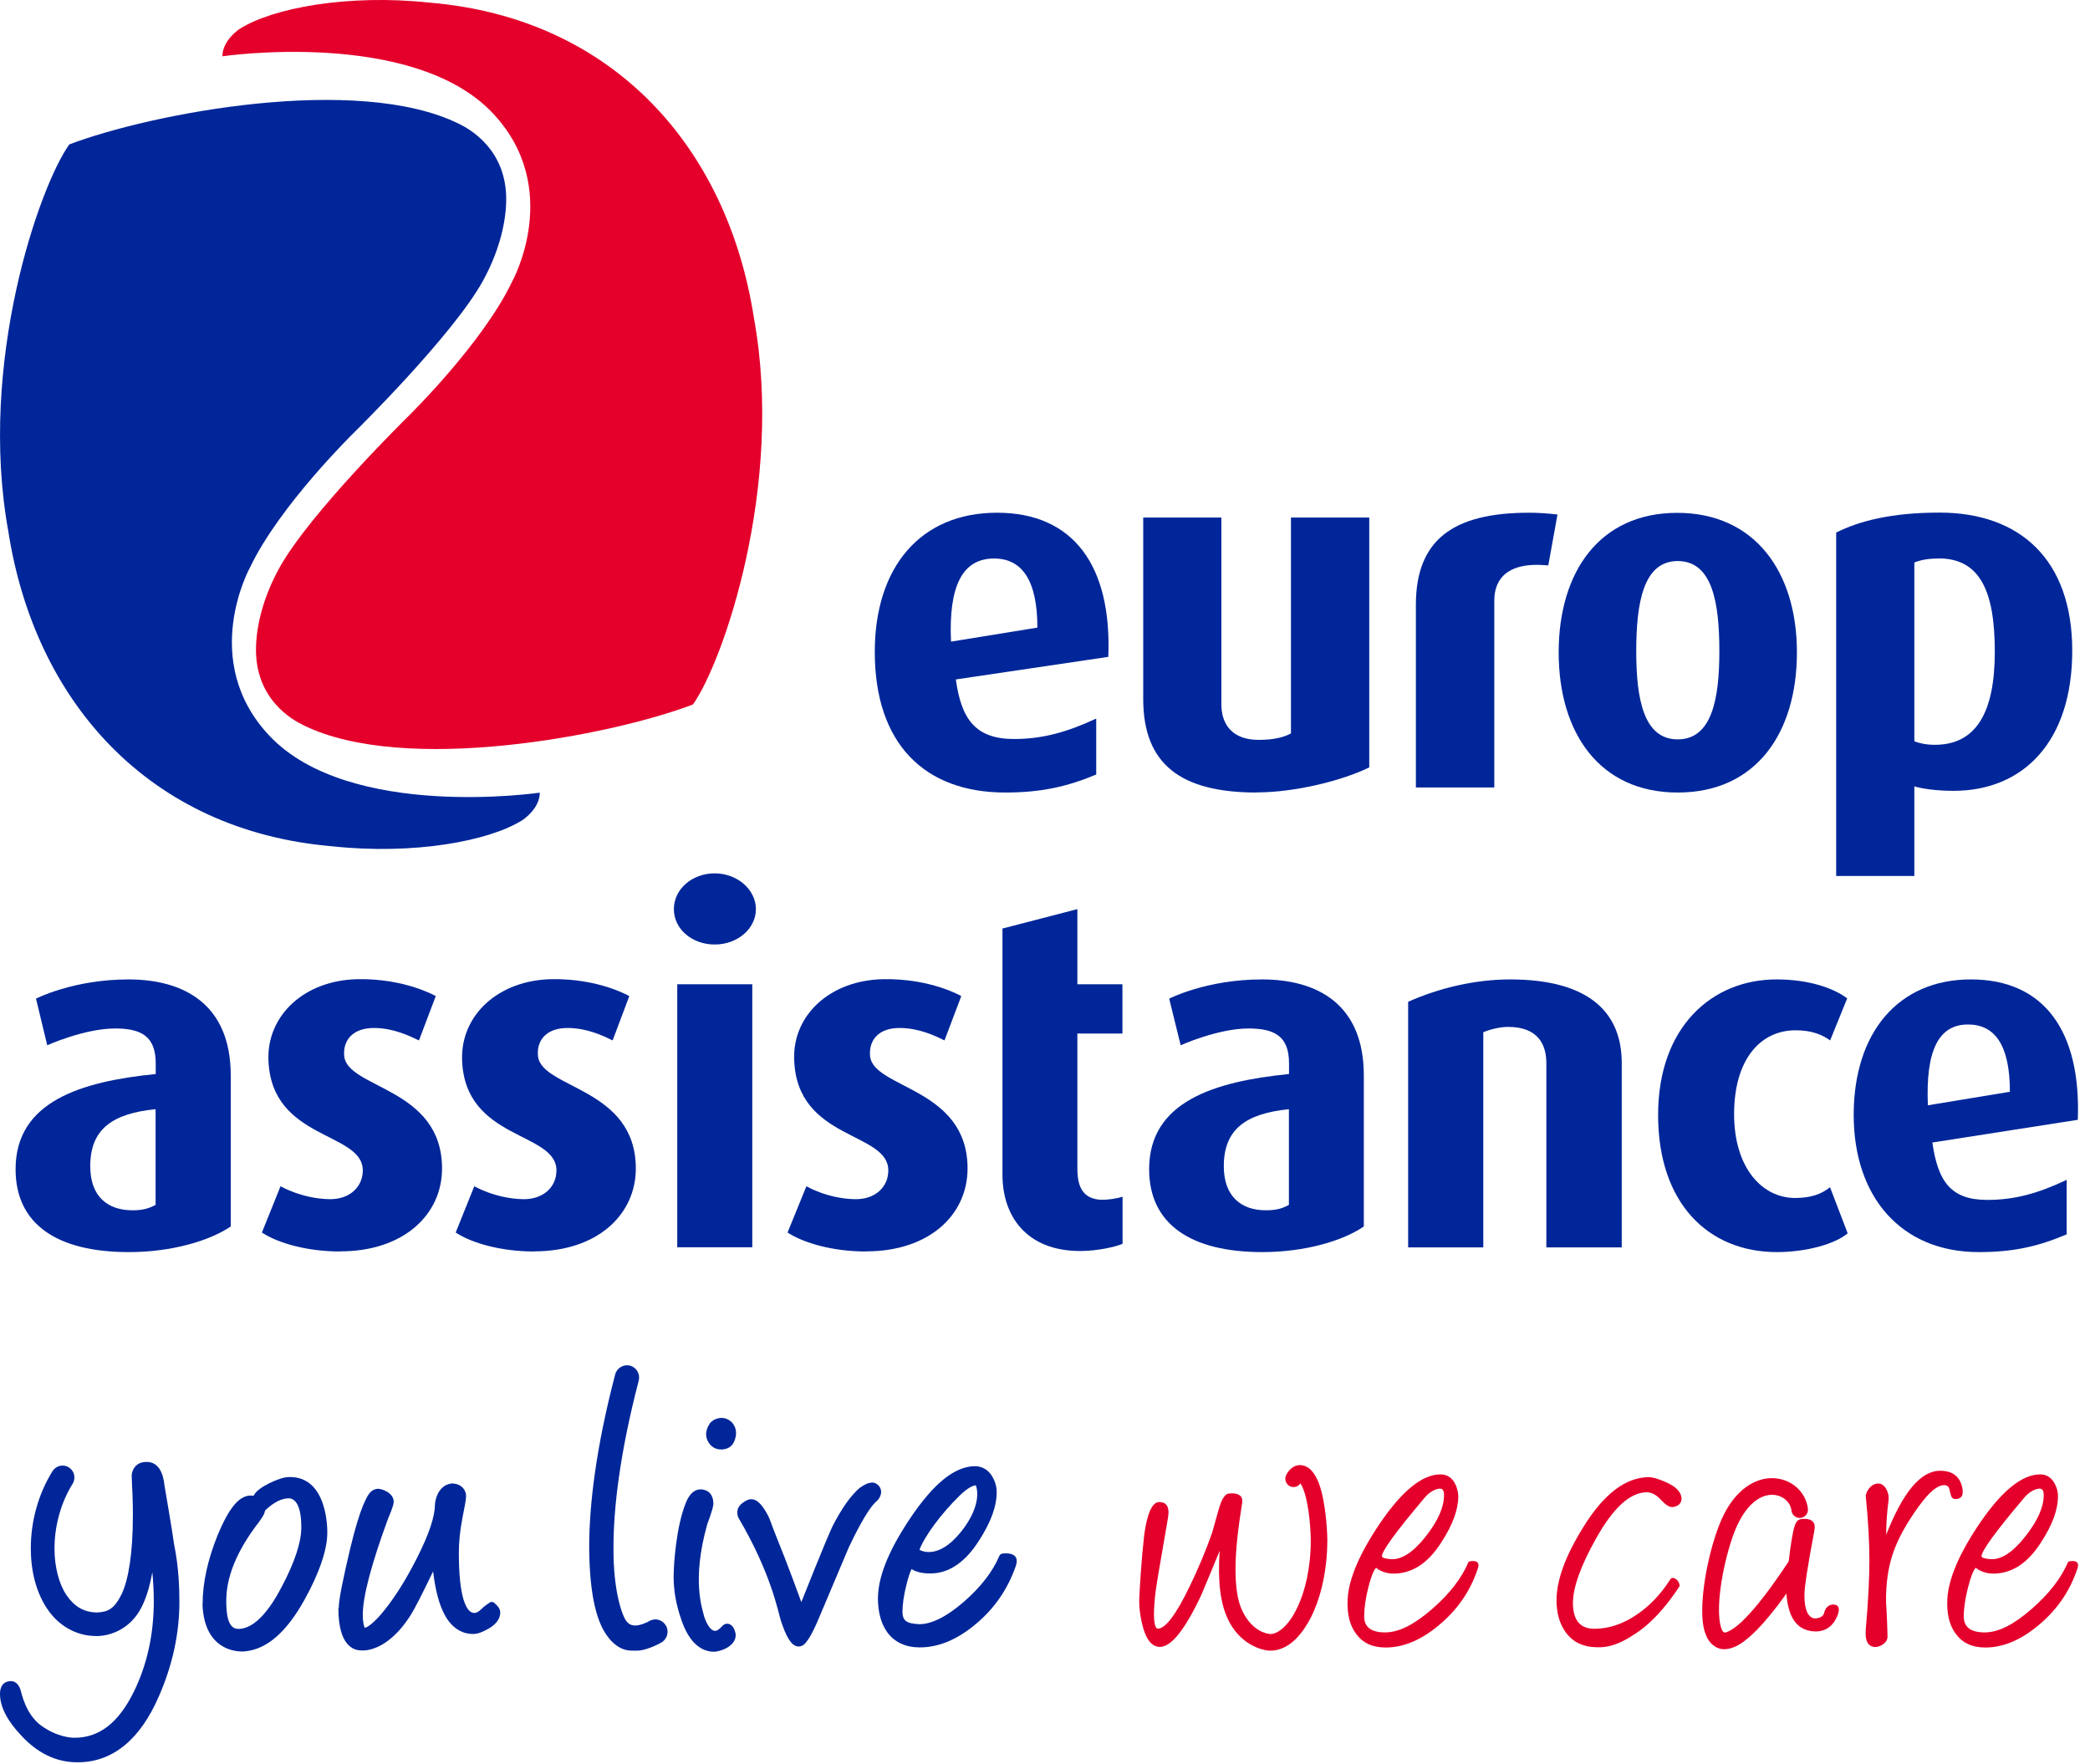
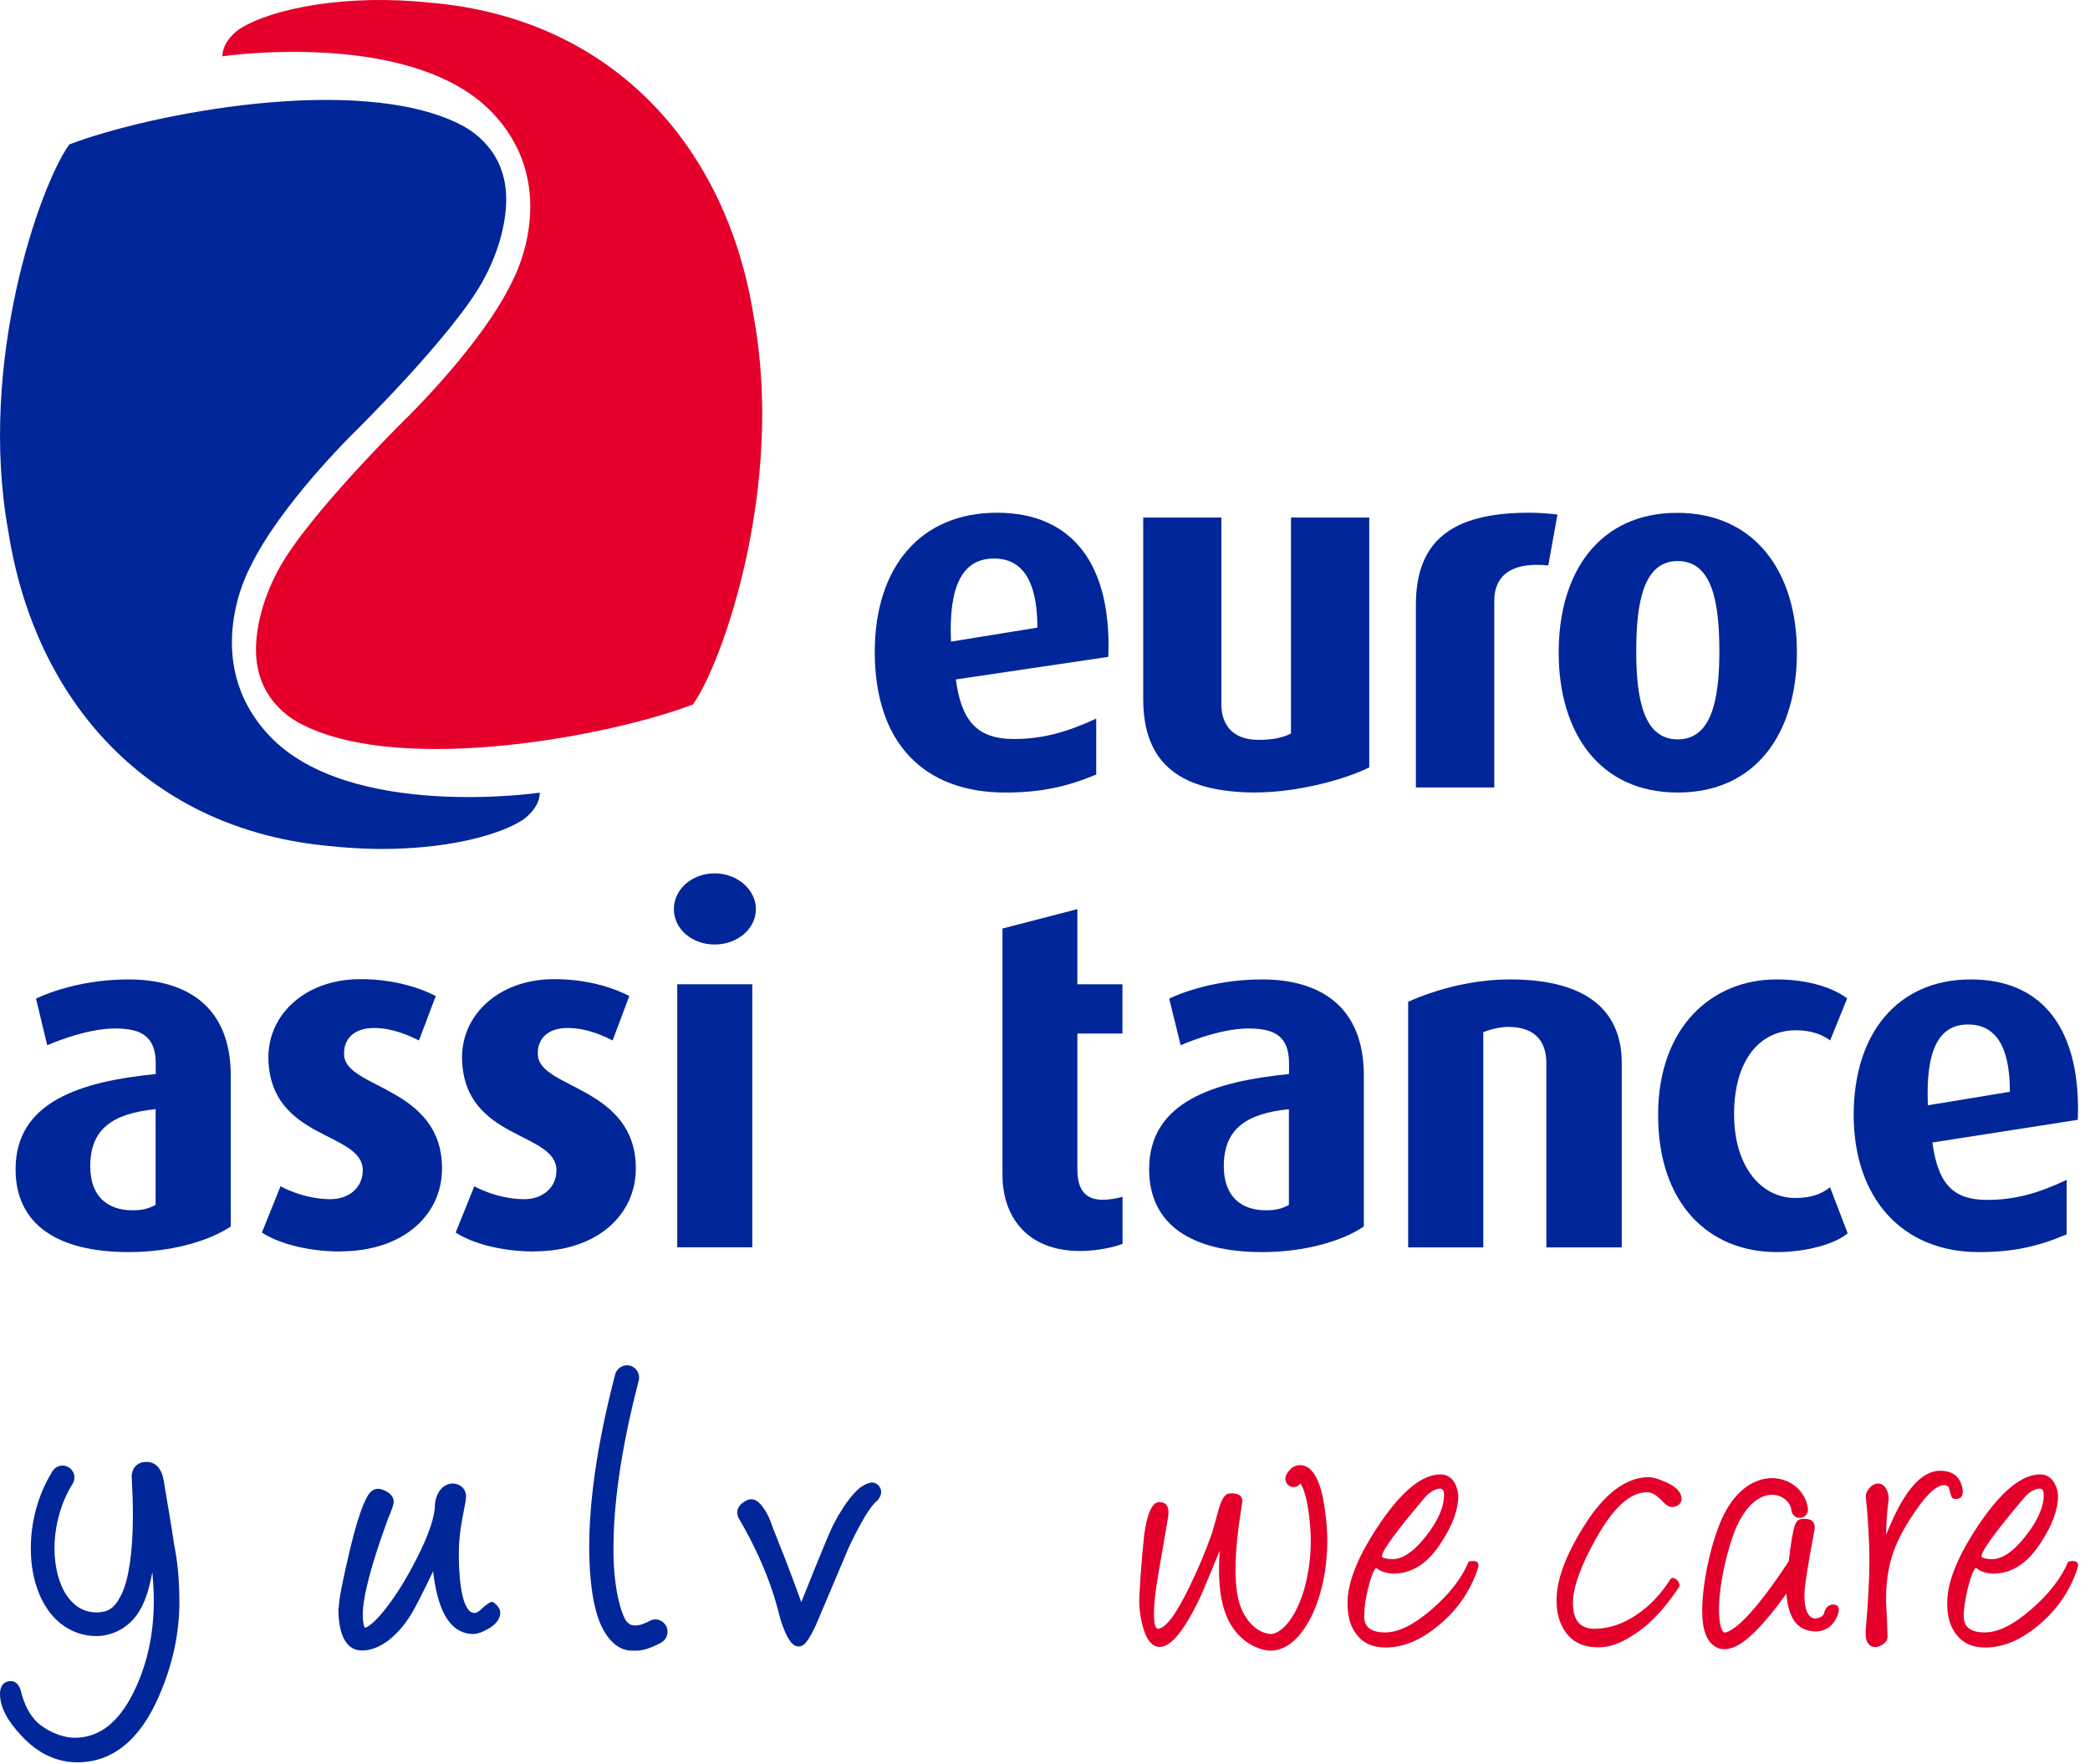
<svg xmlns="http://www.w3.org/2000/svg" width="173" height="146" viewBox="0 0 173 146" fill="none">
  <g clip-path="url(#clip0_152_53)">
    <path d="M59.16 78.18C57.28 78.18 55.78 76.9 55.78 75.25C55.78 73.6 57.29 72.29 59.16 72.29C61.03 72.29 62.57 73.64 62.57 75.25C62.57 76.86 61.06 78.18 59.16 78.18Z" fill="#002699" />
    <path d="M44.21 103.59C41.51 103.59 39.07 102.91 37.72 102.02L39.26 98.19C39.26 98.19 41.03 99.22 43.3 99.26C44.96 99.29 46.06 98.26 46.06 96.88C46.06 93.65 38.48 94.41 38.25 87.75C38.12 84.05 41.23 81.13 45.66 81.05C49.57 80.98 52.09 82.45 52.09 82.45L50.71 86.12C49.94 85.74 48.65 85.12 47.08 85.09C45.2 85.05 44.41 86.14 44.53 87.4C44.78 90.12 52.63 90 52.63 96.72C52.63 100.53 49.46 103.58 44.21 103.58" fill="#002699" />
-     <path d="M71.69 103.59C68.98 103.59 66.56 102.91 65.19 102.02L66.75 98.19C66.75 98.19 68.49 99.22 70.77 99.26C72.44 99.29 73.53 98.26 73.53 96.88C73.53 93.65 65.98 94.41 65.74 87.75C65.58 84.05 68.69 81.13 73.12 81.05C77.06 80.98 79.57 82.45 79.57 82.45L78.18 86.12C77.42 85.74 76.12 85.12 74.56 85.09C72.68 85.05 71.91 86.14 72.02 87.4C72.25 90.12 80.09 90 80.09 96.72C80.09 100.53 76.95 103.58 71.69 103.58" fill="#002699" />
    <path d="M28.16 103.59C25.47 103.59 23.02 102.91 21.68 102.02L23.22 98.19C23.22 98.19 24.99 99.22 27.27 99.26C28.92 99.29 30.03 98.26 30.03 96.88C30.03 93.65 22.46 94.41 22.22 87.75C22.09 84.05 25.19 81.13 29.62 81.05C33.53 80.98 36.07 82.45 36.07 82.45L34.68 86.12C33.88 85.74 32.61 85.12 31.06 85.09C29.17 85.05 28.38 86.14 28.49 87.4C28.73 90.12 36.59 90 36.59 96.72C36.59 100.53 33.42 103.58 28.16 103.58" fill="#002699" />
    <path d="M82.97 76.86L89.18 75.25V81.47H92.91V85.55H89.18V96.77C89.18 98.42 89.78 99.25 91.16 99.31C91.68 99.32 92.4 99.22 92.92 99.06V102.95C92.4 103.19 90.86 103.55 89.42 103.55C84.92 103.55 82.98 100.61 82.98 97.25V76.85L82.97 76.86Z" fill="#002699" />
    <path d="M106.7 91.81C103.13 92.17 101.3 93.47 101.3 96.53C101.3 99.07 102.78 100.18 104.78 100.18C105.67 100.18 106.17 100.02 106.69 99.73V91.81H106.7ZM104.49 103.64C98.53 103.64 95.12 101.3 95.12 96.78C95.12 91.18 100.51 89.52 106.7 88.9V88.02C106.7 85.78 105.52 85.13 103.34 85.13C100.81 85.13 97.73 86.52 97.73 86.52L96.78 82.66C96.78 82.66 99.87 81.07 104.46 81.07C109.05 81.07 112.89 83.12 112.89 89.02V101.52C111.19 102.69 108.06 103.64 104.49 103.64Z" fill="#002699" />
    <path d="M128 103.24V88.01C128 86.48 127.33 85 124.83 85C124.23 85 123.43 85.17 122.78 85.44V103.25H116.56V82.92C119.08 81.8 122.06 81.07 124.99 81.07C131.8 81.07 134.24 84.03 134.24 87.98V103.25H128V103.24Z" fill="#002699" />
    <path d="M159.58 91.49C159.39 87 160.44 84.8 162.9 84.8C165.11 84.8 166.37 86.48 166.37 90.37L159.57 91.49H159.58ZM163.14 81.07C157.12 81.07 153.44 85.48 153.44 92.29C153.44 99.1 157.39 103.64 163.79 103.64C166.67 103.64 168.72 103.17 171.07 102.17V97.66C168.7 98.78 166.77 99.32 164.49 99.32C161.44 99.32 160.41 97.75 159.95 94.57L171.99 92.69C172.27 85.35 169.2 81.07 163.14 81.07Z" fill="#002699" />
    <path d="M147.09 103.64C141.4 103.64 137.25 99.6 137.25 92.29C137.25 84.98 141.73 81.07 147.05 81.07C149.81 81.07 151.84 81.83 152.9 82.64L151.49 86.12C150.88 85.68 150.04 85.28 148.64 85.28C145.65 85.28 143.54 87.77 143.54 92.22C143.54 96.67 145.86 99.16 148.59 99.16C149.9 99.16 150.78 98.84 151.48 98.27L152.94 102.08C151.92 102.97 149.5 103.64 147.09 103.64Z" fill="#002699" />
    <path d="M12.88 91.81C9.29 92.17 7.47 93.47 7.47 96.53C7.47 99.07 8.94 100.18 10.97 100.18C11.84 100.18 12.35 100.02 12.88 99.73V91.81ZM10.67 103.64C4.69 103.64 1.29 101.31 1.29 96.78C1.29 91.18 6.69 89.52 12.89 88.9V88.02C12.89 85.78 11.69 85.13 9.53 85.13C6.99 85.13 3.91 86.52 3.91 86.52L2.98 82.66C2.98 82.66 6.06 81.07 10.64 81.07C15.22 81.07 19.1 83.12 19.1 89.02V101.52C17.37 102.69 14.24 103.64 10.68 103.64" fill="#002699" />
    <path d="M62.27 81.47H56.06V103.24H62.27V81.47Z" fill="#002699" />
    <path d="M126.57 42.44C120.27 42.44 117.2 44.69 117.2 50.07V65.18H123.69V49.72C123.69 48.11 124.55 46.92 126.73 46.77C127.19 46.74 127.68 46.76 128.16 46.8L128.92 42.59C128.1 42.49 127.32 42.44 126.57 42.44Z" fill="#002699" />
    <path d="M104.02 65.6C97.73 65.6 94.63 63.25 94.63 57.86V42.84H101.1V58.31C101.1 59.92 101.97 61.24 104.17 61.24C105.32 61.24 106.15 61.08 106.86 60.71V42.84H113.34V63.52C111.12 64.61 107.22 65.59 104.01 65.59" fill="#002699" />
    <path d="M138.87 46.44C136.02 46.44 135.44 49.92 135.44 53.91C135.44 57.9 136.07 61.2 138.87 61.2C141.67 61.2 142.32 57.94 142.32 53.91C142.32 49.88 141.74 46.44 138.87 46.44ZM138.87 65.6C132.41 65.6 129.02 60.67 129.02 54C129.02 47.33 132.41 42.45 138.83 42.45C145.25 42.45 148.74 47.33 148.74 54C148.74 60.67 145.36 65.6 138.88 65.6" fill="#002699" />
-     <path d="M160.47 46.23C159.58 46.23 159 46.35 158.46 46.56V61.36C158.88 61.52 159.44 61.65 160.15 61.65C163.59 61.65 165.12 58.96 165.12 53.94C165.12 48.92 163.89 46.22 160.46 46.22L160.47 46.23ZM161.7 65.46C160.33 65.46 159.11 65.29 158.46 65.09V72.51H151.99V44.08C153.9 43.13 156.54 42.43 160.54 42.43C167.22 42.43 171.53 46.34 171.53 53.86C171.53 61.38 167.49 65.46 161.7 65.46Z" fill="#002699" />
    <path d="M78.72 53.1C78.51 48.5 79.67 46.23 82.28 46.23C84.57 46.23 85.87 47.99 85.87 51.95L78.72 53.11V53.1ZM82.53 42.44C76.19 42.44 72.41 46.94 72.41 53.96C72.41 61.57 76.54 65.6 83.21 65.6C86.16 65.6 88.32 65.12 90.74 64.11V59.48C88.3 60.61 86.28 61.17 83.94 61.17C80.74 61.17 79.57 59.52 79.12 56.24L91.74 54.37C92.04 46.81 88.84 42.44 82.53 42.44Z" fill="#002699" />
    <path d="M5.74 11.95C3.27 15.38 -1.85 30.03 0.69 43.99C2.88 58.04 12.3 68.76 27.5 70.05C34.3 70.78 40.52 69.61 43.25 67.88C43.3 67.85 44.68 66.93 44.68 65.61C44.68 65.61 28.91 67.93 22.29 60.89C16.43 54.66 20.69 46.98 20.69 46.98C23.15 41.8 29.38 35.73 29.38 35.73C29.38 35.73 37.44 27.81 39.95 23.29C41.2 21.04 41.86 18.68 41.9 16.65C41.98 12.4 38.9 10.69 37.97 10.24C29.57 6.1 12.51 9.38 5.75 11.95" fill="#002699" />
    <path d="M57.35 58.32C59.82 54.89 64.95 40.24 62.4 26.28C60.21 12.23 50.79 1.51 35.59 0.22C28.79 -0.51 22.57 0.66 19.84 2.39C19.79 2.42 18.41 3.34 18.41 4.66C18.41 4.66 34.18 2.34 40.8 9.38C46.66 15.61 42.4 23.29 42.4 23.29C39.94 28.47 33.71 34.54 33.71 34.54C33.71 34.54 25.65 42.46 23.14 46.98C21.89 49.23 21.23 51.59 21.19 53.62C21.11 57.87 24.19 59.58 25.12 60.03C33.52 64.17 50.58 60.89 57.34 58.32" fill="#E4002B" />
    <path d="M119.05 123.23C118.62 123.33 118.24 123.59 117.89 124.01C115.56 126.77 114.39 128.37 114.39 128.82C114.39 128.94 114.65 129.02 115.16 129.06C116.04 129.1 116.99 128.48 118.02 127.17C119.03 125.89 119.53 124.75 119.53 123.75C119.53 123.32 119.37 123.15 119.04 123.24L119.05 123.23ZM113.91 129.77C113.71 129.95 113.49 130.5 113.26 131.41C113.03 132.32 112.92 133.12 112.92 133.8C112.92 134.68 113.5 135.12 114.65 135.12C115.8 135.12 117.06 134.47 118.56 133.17C120.01 131.91 121.01 130.6 121.57 129.26C121.57 129.26 122.62 128.96 122.33 129.83C121.69 131.76 120.59 133.3 119.06 134.56C117.61 135.76 116.16 136.37 114.7 136.37C113.62 136.37 112.81 136 112.26 135.25C111.72 134.54 111.49 133.58 111.55 132.37C111.64 130.68 112.54 128.58 114.24 126.07C116.07 123.39 117.73 122.04 119.24 122.04C120.48 122.04 120.71 123.47 120.71 123.85C120.71 124.96 120.24 126.23 119.31 127.66C118.21 129.39 116.95 130.18 115.52 130.25C114.43 130.3 113.9 129.76 113.9 129.76" fill="#E4002B" />
    <path d="M168.68 123.23C168.25 123.33 167.87 123.59 167.52 124.01C165.19 126.77 164.02 128.37 164.02 128.82C164.02 128.94 164.28 129.02 164.79 129.06C165.67 129.1 166.62 128.48 167.65 127.17C168.66 125.89 169.17 124.75 169.17 123.75C169.17 123.32 169.01 123.15 168.68 123.24V123.23ZM163.55 129.77C163.35 129.95 163.13 130.5 162.9 131.41C162.67 132.32 162.55 133.12 162.55 133.8C162.55 134.68 163.13 135.12 164.28 135.12C165.43 135.12 166.69 134.47 168.18 133.17C169.63 131.91 170.63 130.6 171.2 129.26C171.2 129.26 172.25 128.96 171.96 129.83C171.32 131.76 170.22 133.3 168.7 134.56C167.25 135.76 165.8 136.37 164.34 136.37C163.26 136.37 162.45 136 161.9 135.25C161.36 134.54 161.13 133.58 161.19 132.37C161.28 130.68 162.18 128.58 163.88 126.07C165.71 123.39 167.38 122.04 168.88 122.04C169.39 122.04 169.77 122.28 170.05 122.75C170.25 123.1 170.35 123.47 170.35 123.85C170.35 124.96 169.88 126.23 168.95 127.66C167.85 129.39 166.59 130.18 165.16 130.25C164.07 130.3 163.55 129.76 163.55 129.76" fill="#E4002B" />
    <path d="M138.43 124.74C138.17 124.77 137.85 124.54 137.47 124.13C137.08 123.72 136.7 123.52 136.32 123.52C134.94 123.52 133.53 124.8 132.1 127.37C130.83 129.64 130.2 131.41 130.2 132.69C130.2 134.11 130.8 134.82 131.98 134.82C133.16 134.82 134.33 134.43 135.48 133.65C136.55 132.93 137.46 131.97 138.22 130.79C138.29 130.67 138.38 130.58 138.49 130.61C138.95 130.7 139.08 131.22 139.01 131.32C137.03 134.34 135.39 135.2 135.17 135.35C133.64 136.36 132.72 136.35 132.22 136.35C131.05 136.34 130.17 135.92 129.58 135.08C129.09 134.38 128.84 133.51 128.84 132.46C128.84 130.8 129.58 128.78 131.06 126.4C132.76 123.65 134.57 122.28 136.48 122.27C136.81 122.27 137.28 122.41 137.91 122.69C138.73 123.05 139.15 123.49 139.19 124.01C139.21 124.23 139.1 124.68 138.42 124.75" fill="#E4002B" />
    <path d="M156.11 127.09C157.5 123.52 158.99 121.74 160.59 121.74C161.64 121.74 162.26 122.23 162.44 123.2C162.54 123.79 162.35 124.08 161.87 124.08C161.71 124.08 161.59 124.02 161.53 123.88C161.46 123.72 161.36 123.27 161.36 123.27C161.31 123.04 161.16 122.93 160.92 122.93C160.37 122.93 159.67 123.52 158.82 124.69C157.82 126.08 157.12 127.34 156.72 128.49C156.29 129.71 156.09 131.11 156.12 132.69C156.12 132.75 156.2 133.67 156.24 135.45C156.25 136.08 155.48 136.33 155.26 136.33C154.63 136.33 154.36 135.84 154.44 134.86C154.64 132.58 154.74 130.68 154.74 129.17C154.74 127.66 154.64 125.84 154.44 123.85C154.42 123.62 154.74 122.88 155.38 122.8C155.75 122.76 156.02 122.99 156.19 123.36C156.31 123.64 156.36 123.89 156.33 124.12C156.18 125.3 156.12 126.3 156.13 127.1" fill="#E4002B" />
    <path d="M108.95 122.28C108.68 121.83 108.37 121.32 107.62 121.27C107.07 121.27 106.7 121.66 106.48 122.06C106.3 122.39 106.41 122.81 106.74 123C107.06 123.18 107.45 123.08 107.64 122.78C108.3 123.77 108.5 126.47 108.5 127.52C108.5 129.75 108.03 131.77 107.33 133.17C106.64 134.6 105.74 135.28 105.14 135.25C105.02 135.25 103.7 135.14 102.84 133.35C102.41 132.47 102.27 131.25 102.27 129.87C102.27 128.22 102.51 126.33 102.82 124.4C102.97 123.46 101.82 123.62 101.77 123.62C101.43 123.62 101.15 124.02 100.91 124.82C100.67 125.69 100.47 126.37 100.34 126.85C99.83 128.31 99.21 129.8 98.47 131.32C97.35 133.64 96.47 134.81 95.84 134.81C95.57 134.81 95.45 134.07 95.56 132.69C95.62 131.51 96.13 128.95 96.68 125.63C96.85 124.62 96.47 124.33 95.96 124.33C95.38 124.33 94.96 125.23 94.71 127.06C94.48 129.19 94.37 130.95 94.31 132.16C94.27 132.83 94.34 133.6 94.55 134.46C94.85 135.7 95.34 136.32 96.01 136.32C96.95 136.32 98.09 134.89 99.43 132.04C100.06 130.55 100.56 129.33 100.96 128.36C100.77 131.07 101.07 132.75 101.59 133.92C102.62 136.2 104.57 136.63 105.14 136.63C106.63 136.63 107.75 135.39 108.56 133.78C109.36 132.14 109.86 129.94 109.87 127.52C109.87 126.38 109.64 123.49 108.94 122.28" fill="#E4002B" />
    <path d="M151.82 132.81C151.37 132.79 151.1 133.06 150.98 133.54C150.88 133.93 150.3 133.99 150.12 133.95C149.62 133.81 149.36 133.17 149.36 132.02C149.36 131.39 149.63 129.62 150.18 126.72C150.32 126.06 150.04 125.72 149.36 125.72C148.88 125.72 148.74 125.84 148.58 126.23C148.4 126.68 148.21 127.96 148.06 129.24C146.58 131.48 145.4 133 144.48 133.93C143.57 134.88 142.91 135.15 142.76 135.13C142.4 135.07 142.29 133.97 142.29 133.28C142.27 131.03 143.13 127.54 143.92 126.01C144.83 124.23 145.89 123.73 146.68 123.73C147.55 123.73 148.22 124.34 148.29 125.04C148.34 125.42 148.68 125.69 149.05 125.64C149.43 125.6 149.7 125.25 149.65 124.87C149.47 123.42 148.19 122.35 146.67 122.35C145.25 122.35 143.72 123.3 142.68 125.39C141.76 127.24 140.92 130.72 140.9 133.28C140.9 134.07 140.97 134.77 141.22 135.36C141.43 135.93 141.98 136.51 142.71 136.51C142.72 136.51 142.73 136.51 142.74 136.51C143.63 136.48 144.41 135.93 145.44 134.9C146.14 134.18 146.95 133.2 147.87 131.91C147.99 133.56 148.52 134.55 149.45 134.89C149.71 134.99 151.38 135.52 152.1 133.72C152.17 133.54 152.42 132.85 151.8 132.82" fill="#E4002B" />
-     <path d="M21.32 126.13C19.57 128.44 18.72 130.57 18.73 132.52C18.73 133.37 18.79 134.83 19.71 134.83C20.81 134.85 22.06 133.77 23.31 131.36C24.41 129.29 24.94 127.63 24.94 126.45C24.95 124.27 24.24 124.03 23.91 124.02C23.34 124.02 22.68 124.32 21.94 125.03C21.89 125.36 21.68 125.64 21.33 126.13H21.32ZM16.77 132.8C16.77 131.01 17.2 129.08 18.03 127.03C18.89 125 19.78 123.6 20.99 123.81C21.19 123.41 21.65 123.1 22.27 122.78C22.97 122.45 23.48 122.27 23.91 122.26C27.2 122.17 27.09 126.81 27.09 126.81C27.12 128.19 26.44 130.19 25.22 132.39C23.76 135.03 22.13 136.52 20.26 136.69C20.26 136.69 16.93 137.08 16.76 132.8" fill="#002699" />
    <path d="M28.04 133.1C28.04 132.41 28.37 130.79 29.01 128.09C29.38 126.56 29.73 125.4 30.05 124.61C30.4 123.84 30.6 123.33 31.2 123.24C31.5 123.17 32.6 123.54 32.59 124.31C32.59 124.65 32.15 125.63 32.15 125.63C30.73 129.47 30.03 132.18 30.03 133.64C30.02 134.3 30.15 134.7 30.2 134.73C30.36 134.75 31.02 134.3 31.82 133.28C32.72 132.16 33.62 130.73 34.51 128.97C35.51 127.01 36 125.51 36 124.57C36.01 124.15 36.28 122.91 37.4 122.79C38.41 122.81 38.64 123.6 38.57 123.97C38.57 124.16 38.47 124.66 38.27 125.69C38.08 126.69 37.98 127.63 37.98 128.52C37.98 130.28 38.12 131.58 38.37 132.41C38.64 133.26 38.95 133.51 39.28 133.51C39.4 133.51 39.62 133.43 39.89 133.15C40.05 132.99 40.26 132.83 40.53 132.65C40.65 132.57 40.81 132.58 40.92 132.68C41.18 132.92 41.38 133.11 41.41 133.45C41.41 134.03 41.02 134.48 40.42 134.82C39.94 135.09 39.54 135.25 39.16 135.25C38.15 135.25 37.33 134.66 36.79 133.63C36.33 132.76 36.03 131.58 35.85 130.07C34.94 131.96 34.33 133.15 34.01 133.66C31.97 136.9 29.9 136.61 29.9 136.61C29.27 136.61 28 136.23 28.01 133.09" fill="#002699" />
-     <path d="M59.84 134.53C59.47 134.96 59.29 134.98 59.27 134.98C59.27 134.98 58.77 135.2 58.29 133.82C58.15 133.17 57.22 130.84 58.55 126.14C58.55 126.14 59.04 124.88 59.05 124.49C59.05 123.41 58.28 123.27 57.97 123.28C57.44 123.29 57.08 123.7 56.82 124.27C55.97 126.27 55.76 129.48 55.76 130.51C55.76 131.65 55.96 132.8 56.37 133.99C56.93 135.7 57.85 136.72 59.12 136.72C59.46 136.72 60.92 136.36 60.9 135.3C60.72 134.22 60.04 134.33 59.86 134.53H59.84ZM59.63 119.98H59.64C60.06 119.98 60.35 119.87 60.6 119.6C60.75 119.45 61.27 118.48 60.57 117.72C59.85 117.04 58.97 117.49 58.75 117.83C58.19 118.69 58.55 119.28 58.75 119.53C58.96 119.8 59.28 119.97 59.62 119.97" fill="#002699" />
-     <path d="M79.53 126.82C81.47 124.39 80.77 122.94 80.77 122.94C80.49 122.98 80.09 123.16 79.44 123.79C77.87 125.32 76.5 127.21 76.11 128.28C76.11 128.28 77.59 129.24 79.53 126.81V126.82ZM73.45 135.11C72.56 133.92 72.67 132.15 72.68 132.01C72.78 130.22 73.71 128.08 75.43 125.54C77.28 122.83 78.99 121.38 80.7 121.36C81.31 121.36 81.84 121.69 82.15 122.24C82.38 122.64 82.5 123.06 82.5 123.51C82.5 124.71 82 126.03 81.05 127.5C79.93 129.28 78.56 130.25 76.99 130.24C76.38 130.24 75.86 130.13 75.45 129.88C75.34 130.12 75.18 130.55 75.04 131.14C74.81 132.04 74.7 132.81 74.7 133.45C74.73 134.14 75.01 134.39 76.1 134.44C77.08 134.44 78.33 133.85 79.79 132.58C81.21 131.34 82.18 130.07 82.72 128.79C82.77 128.67 82.89 128.59 83.02 128.59C83.02 128.59 84.5 128.37 84.09 129.6C83.42 131.55 82.29 133.18 80.72 134.47C79.23 135.71 77.7 136.36 76.15 136.36H76.12C74.98 136.36 74.05 135.94 73.44 135.11" fill="#002699" />
    <path d="M14.43 127.95C14.22 126.46 13.62 122.99 13.62 122.99C13.51 121.85 13.08 121.04 12.2 121.01C11.13 120.96 10.88 121.85 10.9 122.2C10.96 123.36 11 124.42 11 125.39C11 128.57 10.64 130.74 10.07 131.95C9.47 133.16 8.96 133.43 8.02 133.47C6.91 133.45 6.14 132.96 5.5 132.03C4.88 131.1 4.51 129.7 4.51 128.17C4.51 126.39 5 124.44 6.01 122.82C6.3 122.36 6.16 121.75 5.7 121.46C5.24 121.17 4.64 121.31 4.35 121.77C3.12 123.74 2.55 126.02 2.55 128.16C2.55 130 2.97 131.74 3.87 133.11C4.75 134.47 6.23 135.44 8.02 135.42C8.05 135.42 10.61 135.52 11.85 132.76C12.18 132.02 12.43 131.15 12.61 130.14C12.69 131 12.73 131.79 12.73 132.51C12.73 135.28 12.18 137.78 11.08 140.03C9.8 142.63 8.19 143.84 6.17 143.84C6.03 143.84 4.79 143.84 3.39 142.82C2.13 141.89 1.78 140.15 1.71 139.91C1.59 139.51 1.33 139.15 0.9 139.15C0.07 139.17 0 139.91 0 140.2C0 141.31 0.63 142.47 1.79 143.69C3.12 145.12 4.68 145.88 6.41 145.87H6.43C9.35 145.87 11.62 143.96 13.16 140.39C14.29 137.8 14.85 135.2 14.85 132.59C14.85 129.78 14.48 128.27 14.43 127.93" fill="#002699" />
    <path d="M72.6 122.86C72.18 122.52 71.6 122.86 71.18 123.14C70.41 123.8 69.67 124.86 68.93 126.3C68.51 127.12 66.33 132.61 66.33 132.61C66.28 132.47 65.12 129.28 64.24 127.14C63.74 125.91 63.8 125.83 63.43 125.19C62.56 123.65 61.9 124.11 61.54 124.35C60.79 124.85 61.07 125.51 61.13 125.64C63.84 130.25 64.39 133.36 64.64 134.16C64.86 134.81 65.06 135.31 65.28 135.66C65.5 136.01 65.74 136.28 66.13 136.29C66.54 136.25 66.71 135.97 66.96 135.61C67.2 135.23 67.47 134.69 67.77 133.97C68.6 132 69.43 130.04 70.26 128.08C70.92 126.68 71.5 125.62 71.98 124.94C72.22 124.59 72.44 124.35 72.62 124.21C72.94 123.87 73.14 123.28 72.6 122.85" fill="#002699" />
    <path d="M50.44 135.64C49.42 134.45 48.8 132.15 48.77 128.09C48.77 124.61 49.32 119.89 50.92 113.77C51.06 113.23 51.62 112.9 52.15 113.04C52.69 113.18 53.01 113.74 52.87 114.28C51.31 120.27 50.78 124.82 50.78 128.09C50.75 131.86 51.58 133.97 51.92 134.27C52.14 134.5 52.52 134.77 53.63 134.25C54.19 133.87 54.8 134.05 55.1 134.52C55.4 134.99 55.26 135.62 54.79 135.93C54.6 136.05 53.43 136.67 52.64 136.63C52.3 136.61 51.43 136.8 50.44 135.65" fill="#002699" />
  </g>
  <defs>
    <clipPath id="clip0_152_53">
      <rect width="172.01" height="145.9" fill="white" />
    </clipPath>
  </defs>
</svg>